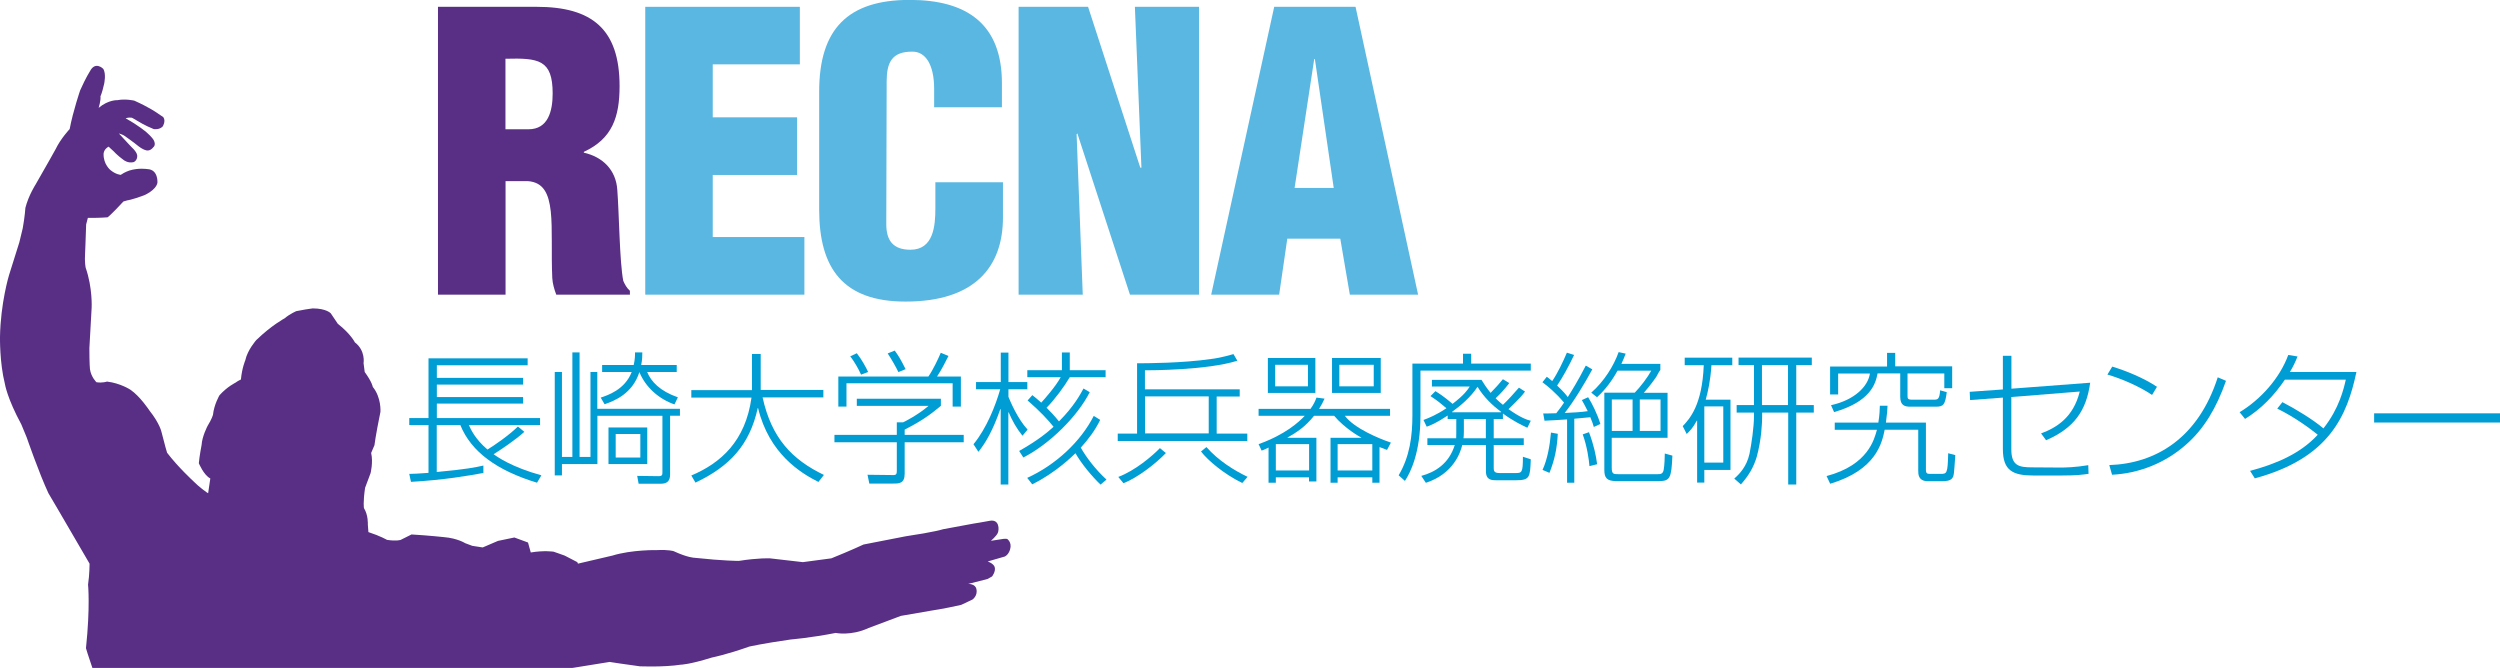
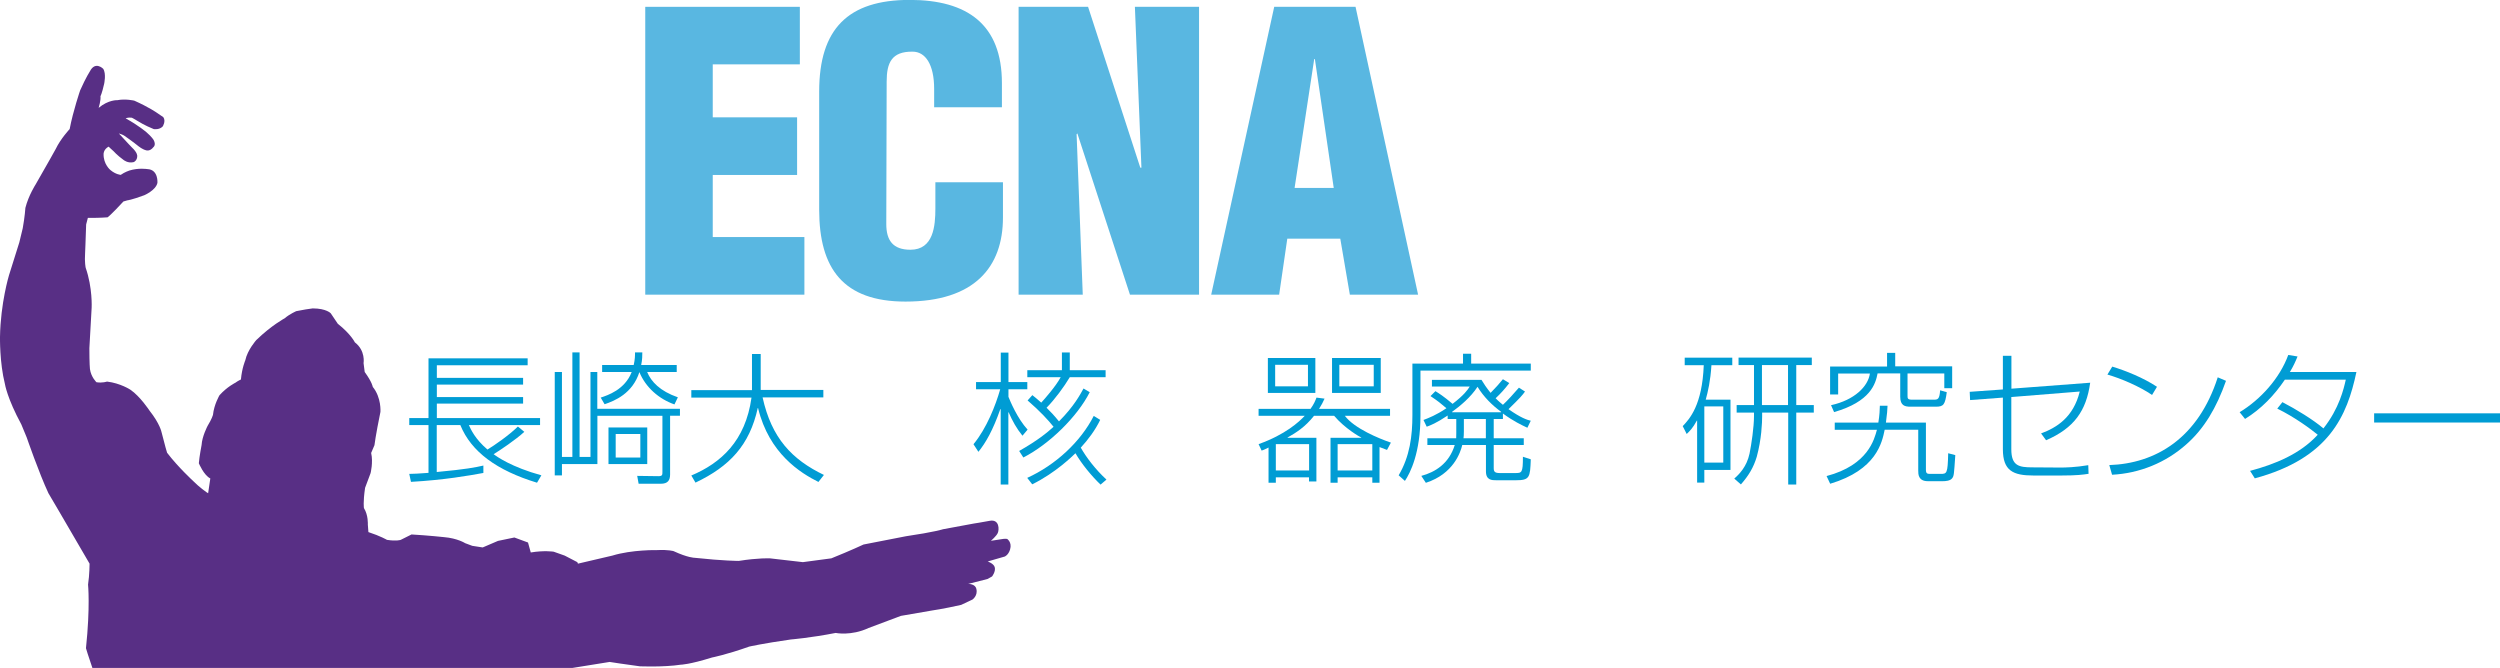
<svg xmlns="http://www.w3.org/2000/svg" id="_レイヤー_2" viewBox="0 0 263.77 70.47">
  <defs>
    <style>.cls-1{fill:#59b7e1;}.cls-1,.cls-2,.cls-3{stroke-width:0px;}.cls-2{fill:#582f85;}.cls-3{fill:#009cd4;}</style>
  </defs>
  <g id="_レイアウト">
-     <path class="cls-2" d="M53.33,19.11h2.36c1.66.12,2.21,1.33,2.42,3.19.2,1.86.04,4.37.16,7.05.04.6.21,1.18.42,1.74h7.77v-.41c-.32-.28-.53-.65-.7-1.05-.39-1.95-.44-7.16-.63-9.59-.13-2.11-1.55-3.49-3.53-3.93v-.09c3-1.38,3.77-3.68,3.77-6.93,0-6.03-2.92-8.37-8.75-8.37h-10.41v30.37h7.13v-11.98M53.33,6.2c3.49-.09,4.98.08,4.98,3.66,0,1.87-.48,3.78-2.55,3.78h-2.43v-7.44Z" />
    <polyline class="cls-1" points="68.08 31.09 68.08 .72 84.39 .72 84.39 6.79 75.2 6.79 75.2 12.38 84.1 12.38 84.1 18.46 75.2 18.46 75.2 25.01 84.87 25.01 84.87 31.09 68.08 31.09" />
    <path class="cls-1" d="M98.56,11.33v-1.96c0-2.58-.93-3.92-2.27-3.92-2.22-.03-2.74,1.18-2.74,3.16l-.04,15.03c0,1.71.69,2.71,2.55,2.71,2.43,0,2.63-2.51,2.63-4.36v-2.76h7.13v3.72c0,5.22-2.99,8.87-10.28,8.87-6.56,0-9.11-3.48-9.11-9.69v-12.47c0-6.6,3.03-9.67,9.55-9.67,6.08,0,9.73,2.59,9.73,8.78v2.55h-7.14" />
    <polyline class="cls-1" points="113.67 14.08 113.59 14.16 114.24 31.09 107.47 31.09 107.47 .72 114.8 .72 120.31 17.69 120.43 17.69 119.74 .72 126.51 .72 126.51 31.09 119.22 31.09 113.67 14.08" />
    <path class="cls-1" d="M134.96,31.09l.86-5.91h5.59l1.01,5.91h7.2l-6.6-30.37h-8.58l-6.65,30.37h7.17M140.71,19.83h-4.12l2.07-13.6h.07l1.99,13.6Z" />
    <path class="cls-2" d="M106.23,56.86c-.25-.03-.18-.04-1.68.2,0,0,.58-.5.72-.82.16-.33.2-1.49-.85-1.29-.72.14-1.69.29-1.69.29l-3.24.6s-.87.29-3.92.74l-4.46.87s-1.38.65-3.4,1.46l-3,.4-3.47-.4s-1.22-.06-3.29.27c0,0-1.62,0-4.68-.33,0,0-.69,0-2.2-.7,0,0-.52-.17-1.73-.11,0,0-2.65-.06-4.73.58l-3.63.85-.07-.16-1.33-.69-1.16-.41s-.98-.16-2.42.08c0,0-.17-.59-.29-1.05l-1.44-.53-1.73.36-1.61.69-1.1-.17-.75-.28s-.8-.52-2.25-.64c0,0-1.68-.18-3.41-.28l-1.14.57s-.42.16-1.45,0c0,0-.7-.41-1.96-.82l-.06-.8s.06-.98-.41-1.73c0,0-.11-.57.12-2.14,0,0,.23-.63.58-1.55,0,0,.29-1.14.06-2.13l.35-.82s.11-.97.63-3.51c0,0,.12-1.5-.81-2.64,0,0-.05-.47-.85-1.57l-.12-.93s.23-1.32-.92-2.2c0,0-.41-.86-1.8-1.96l-.74-1.1s-.46-.52-1.91-.52l-.76.11-.97.18s-.7.3-1.22.75c0,0-1.39.74-3,2.3,0,0-.93,1.04-1.16,2.14,0,0-.35.8-.46,2.02,0,0-.35.16-.58.34,0,0-.87.42-1.68,1.32,0,0-.58.98-.69,2.08,0,0-.11.41-.57,1.16,0,0-.58,1.1-.63,2.01,0,0-.24,1.23-.29,1.93,0,0,.52,1.26,1.21,1.6l-.23,1.56-.18-.11s-.75-.52-1.38-1.16c0,0-1.62-1.49-2.77-3,0,0-.23-.74-.59-2.19,0,0-.17-.87-1.26-2.25,0,0-.99-1.51-2.02-2.21,0,0-1.04-.69-2.47-.86,0,0-.48.17-1.11.07,0,0-.57-.53-.69-1.39,0,0-.06-.53-.06-2.2,0,0,.12-1.97.24-4.28,0,0,.11-2.08-.63-4.21,0,0-.13-.59-.06-1.57,0,0,.06-1.32.11-3l.18-.69h.41s.93,0,1.67-.06c0,.01.4-.29,1.67-1.67l.41-.12s.41-.03,1.79-.54c0,0,1.21-.51,1.39-1.3,0,0,.12-1.42-1.07-1.46,0,0-.92-.15-1.88.15,0,0-.5.16-.92.46,0,0-.52-.03-1.09-.51,0,0-.76-.61-.72-1.72,0,0,0-.46.53-.75l.2.19s.15.15.33.3c0,0,.35.41,1.04.91,0,0,.47.4,1.09.23,0,0,.36-.16.36-.63,0,0,.06-.34-.59-.94,0,0-.44-.45-1.35-1.45,0,0,.45.13.61.26,0,0,.96.67,1.49,1.11,0,0,.39.31.75.4,0,0,.42.18.81-.34,0,0,.29-.22.01-.74,0,0-.18-.32-.76-.82,0,0-.85-.73-2.19-1.46,0,0,.25-.13.65-.07,0,0,.15.06.72.41,0,0,.6.39,1.59.79,0,0,.58.11.95-.28,0,0,.36-.56.06-.98,0,0-.18-.11-.69-.47,0,0-.84-.59-2.37-1.27,0,0-.92-.22-1.79-.05,0,0-.93-.06-1.97.81,0,0,.25-.81.19-1.22,0,0,.16-.29.39-1.32,0,0,.24-1.06-.1-1.58,0,0-.83-.85-1.4.26,0,0-.41.62-1.03,2.01,0,0-.74,2.15-1.11,4.09,0,0-.95,1.01-1.47,2.1,0,0-.94,1.7-2.12,3.74,0,0-.74,1.14-1.08,2.47,0,0-.06.94-.28,2.15l-.36,1.49-1.09,3.47S.06,31.96,0,35.55c0,0-.05,2.71.52,4.97,0,0,.23,1.49,1.73,4.26l.57,1.38s1.29,3.74,2.29,5.88c0,0,1.3,2.19,4.34,7.43,0,0,0,1.16-.16,2.21,0,0,.24,2.36-.22,6.71,0,0,.26.89.68,2.09h50.6l3.97-.64s1.86.29,3.18.46c0,0,2.5.11,4.33-.17,0,0,.86,0,3.3-.76,0,0,1.5-.29,3.92-1.15,0,0,1.44-.33,4.39-.75,0,0,2.08-.17,4.73-.69,0,0,1.63.34,3.47-.52l3.41-1.28,3.3-.57s1.1-.15,3.06-.59l1.19-.56s.6-.41.41-1.14c-.14-.55-.87-.51-.87-.51l2.05-.52.48-.27s.41-.52.28-.98c-.11-.39-.74-.6-.74-.6l1.8-.52s.38-.15.56-.74c.24-.8-.34-1.14-.34-1.14" />
    <path class="cls-3" d="M55.32,45.56c-.85.8-2.64,2-3.24,2.36.33.25,1.88,1.36,5.04,2.23l-.46.78c-4.23-1.29-6.94-3.25-8.09-6.08h-2.49v4.95c3.11-.29,4.04-.48,4.92-.68v.78c-1.52.28-4.12.74-7.64.94l-.18-.84c.58-.02.91-.02,2.03-.11v-5.04h-2.03v-.74h2.03v-6.3h10.46v.73h-9.58v1.33h9.1v.71h-9.1v1.31h9.1v.69h-9.1v1.53h10.89v.74h-7.51c.21.46.65,1.46,1.96,2.58.72-.43,2.32-1.54,3.21-2.43l.69.57" />
    <path class="cls-3" d="M68.29,48.96v-3.86h-4.09v3.86h4.09ZM67.65,38.51c.12-.57.12-.99.12-1.33h-.77c0,.34,0,.73-.14,1.33h-3.33v.74h3.12c-.73,1.88-2.55,2.46-3.27,2.7l.41.7c1.07-.36,2.95-1.13,3.67-3.39.66,1.61,2.05,2.83,3.7,3.41l.36-.75c-1.89-.66-2.81-1.64-3.24-2.67h3.12v-.74h-3.76ZM63.02,43.14v-3.89h-.72v8.96h-1.15v-11.03h-.76v11.03h-1.1v-8.96h-.76v10.91h.76v-1.2h3.74v-5.09h6.86v5.92c0,.31,0,.45-.43.45l-2.23-.03.15.83h2.33c.75,0,.99-.36.99-.98v-6.2h1.04v-.73h-8.72ZM64.96,48.27v-2.48h2.6v2.48h-2.6Z" />
    <path class="cls-3" d="M79.35,37.35h.91v3.79h6.61v.79h-6.41c.95,4.31,3.11,6.56,6.47,8.18l-.58.74c-1.89-.95-5.2-2.98-6.37-7.8h-.03c-.87,3.93-2.96,6.15-6.57,7.87l-.44-.75c3.1-1.31,5.71-3.61,6.35-8.22h-6.35v-.79h6.4v-3.79" />
-     <path class="cls-3" d="M95.55,38.95c-.55-1.1-.81-1.5-1.15-1.96l-.74.3c.37.56.87,1.42,1.13,1.97l.75-.31M91.59,39.24c-.2-.44-.66-1.3-1.19-1.97l-.69.32c.43.57.85,1.29,1.14,1.94l.74-.28ZM99.25,42.07h-8.85v.75h7.57c-1.17,1.01-2.67,1.74-2.69,1.74h-.66v1.32h-6.58v.78h6.58v3.01c0,.44-.1.47-.59.45l-2.5-.03.19.93h2.5c.65,0,1.23,0,1.23-1.05v-3.31h6.23v-.78h-6.23v-.55c1.59-.82,2.56-1.45,3.82-2.51v-.75ZM98.87,39.72c.46-.68.98-1.73,1.2-2.16l-.81-.34c-.27.65-.84,1.84-1.31,2.51h-9.5v3.17h.86v-2.46h11.2v2.46h.87v-3.17h-2.51Z" />
    <path class="cls-3" d="M107.87,45.96c-.6-.73-1.06-1.56-1.45-2.46h-.03v7.62h-.81v-7.95h-.04c-.78,2.23-1.54,3.55-2.31,4.5l-.52-.8c1.39-1.68,2.34-4.11,2.82-5.8h-2.55v-.76h2.61v-3.11h.81v3.11h1.99v.76h-1.99v.8c.17.42.93,2.27,2.02,3.46l-.55.65M108.38,50.42c3.01-1.37,5.64-3.82,7.02-6.54l.68.42c-.52,1.08-1.26,2.07-2.05,2.93.59,1.04,1.55,2.3,2.71,3.37l-.62.53c-.93-.88-2.02-2.21-2.65-3.31-.34.32-2.06,2.04-4.56,3.28l-.53-.68ZM114.97,41.39c-1.3,2.57-4.25,5.47-7,6.88l-.44-.69c1.96-1.11,2.97-1.95,3.63-2.55-.55-.69-1.44-1.66-2.74-2.78l.5-.56c.26.2.45.36.94.79.37-.4,1.54-1.73,2.05-2.68h-3.52v-.74h3.65v-1.87h.83v1.87h3.78v.74h-3.78c-.61,1.02-1.58,2.34-2.45,3.22.41.4.81.82,1.31,1.44,1.59-1.59,2.26-2.87,2.59-3.47l.66.39Z" />
-     <path class="cls-3" d="M126.72,47.64c.73.94,2.4,2.37,4.35,3.32l.56-.65c-1.37-.65-3.08-1.7-4.34-3.14l-.57.46M118.53,50.99c1.55-.62,3.45-2.11,4.48-3.19l-.63-.52c-.81.84-2.61,2.37-4.39,3.04l.55.67ZM120.81,39.07c.47,0,6.55,0,9.74-1.01l-.41-.7c-1.2.35-1.96.47-2.39.52-2.92.43-6.77.45-7.78.45v7.42h-2.04v.78h13.67v-.78h-3.23v-3.91h2.43v-.76h-10v-1.99ZM120.81,45.73v-3.91h6.72v3.91h-6.72Z" />
    <path class="cls-3" d="M141.31,40.76v-2.27h3.63v2.27h-3.63ZM145.68,41.46v-3.69h-5.14v3.69h5.14ZM134.54,40.76v-2.27h3.46v2.27h-3.46ZM138.78,41.46v-3.69h-5.01v3.69h5.01ZM141.13,49.64v-2.78h3.66v2.78h-3.66ZM135.85,46.19v-.03c.9-.51,1.85-1.1,2.79-2.29h2.12c1.13,1.33,2.69,2.22,2.86,2.29v.03h-3.24v4.74h.75v-.57h3.66v.57h.76v-3.76c.29.12.44.17.79.3l.41-.77c-1.26-.43-3.86-1.5-4.86-2.83h4.77v-.73h-7.49c.26-.41.42-.72.58-1.08l-.85-.11c-.13.34-.26.67-.63,1.19h-5.48v.73h4.87c-.59.64-2.06,1.99-4.87,2.99l.32.68c.29-.09.41-.17.73-.32v3.71h.77v-.57h3.5v.44h.78v-4.61h-3.04ZM134.61,49.64v-2.78h3.51v2.78h-3.51Z" />
    <path class="cls-3" d="M149.02,38.36v5.42c0,2.22-.27,4.37-1.45,6.37l.66.59c.56-.84,1.64-2.95,1.64-6.88v-4.76h11.64v-.74h-6.29v-1.04h-.86v1.04h-5.34M154.41,46.24c.02-.17.04-.33.04-.71v-1.32h2.32v2.03h-2.37ZM160.26,40.9c-.44.52-1.26,1.42-1.69,1.81-.06-.05-.43-.34-.77-.69.6-.57.92-.93,1.44-1.6l-.67-.41c-.54.65-.62.73-1.3,1.44-.46-.57-.71-.96-.96-1.37h-5.23v.7h3.99c-.22.36-.59.89-1.81,1.83-1.02-.86-1.42-1.09-1.81-1.34l-.52.52c.86.58.99.7,1.68,1.28-1.1.74-1.85,1.02-2.42,1.24l.34.71c.37-.13,1.02-.38,2.21-1.18v.37h.91v1.49c0,.25,0,.38-.01.54h-3.04v.71h2.89c-.61,1.98-2.08,2.87-3.53,3.26l.48.73c2.91-.94,3.66-3.22,3.84-3.99h2.5v2.79c0,.93.64.93,1.1.93h2.04c1.49,0,1.52-.29,1.59-2.21l-.83-.27c0,1.72-.11,1.72-.84,1.72h-1.59c-.51,0-.65-.13-.65-.51v-2.45h3.17v-.71h-3.17v-2.03h.97v-.58c1.13.82,1.98,1.22,2.58,1.5l.36-.74c-.36-.08-1.05-.3-2.35-1.22,1.27-1.24,1.48-1.49,1.74-1.86l-.64-.41ZM153.21,43.5v-.05c.85-.61,1.98-1.55,2.68-2.64.66,1.07,1.52,1.93,2.49,2.64v.05h-5.17Z" />
-     <path class="cls-3" d="M168.51,48.98c-.11-.87-.35-2.04-.86-3.38l-.66.23c.46,1.25.66,2.7.71,3.35l.81-.2M163.48,49.89c.54-1.36.79-2.5.88-4.12l-.72-.13c-.12,1.38-.37,2.8-.89,3.94l.73.31ZM167.3,38.6c-.81,1.58-1.49,2.67-1.89,3.3-.16-.24-.45-.58-1.12-1.22.62-.92,1.28-2.14,1.79-3.23l-.76-.24c-.36.86-.99,2.19-1.55,3-.36-.3-.42-.36-.57-.46l-.46.58c.55.41,1.36,1.06,2.28,2.15-.18.27-.41.6-.82,1.12-.7.03-1.05.02-1.38.02l.14.77c.34-.02,1.99-.1,2.38-.14v6.68h.76v-6.75c.94-.08,1.51-.14,1.69-.16.23.54.29.75.37,1.03l.69-.32c-.27-.94-.88-2.19-1.29-2.82l-.66.3c.18.34.39.69.62,1.17-.7.11-1.71.16-2.43.19.96-1.21,2.19-3.25,2.91-4.6l-.67-.39ZM173.01,45.47v-3.32h2.19v3.32h-2.19ZM171.07,38.39c.25-.53.33-.77.45-1.08l-.74-.16c-.53,1.48-1.53,3.08-2.89,4.28l.61.48c.87-.79,1.6-1.77,2.16-2.8h3.56c-.37.69-1.16,1.73-1.74,2.32h-3.21v8.15c0,.83.25,1.18,1.28,1.18h4.46c1.2,0,1.34-.31,1.44-2.69l-.8-.22c0,.27-.03,1.28-.12,1.73-.09.45-.35.45-.69.45h-4.07c-.53,0-.72,0-.72-.69v-3.15h5.89v-4.75h-2.5c.27-.31.75-.87,1.31-1.68.06-.13.35-.65.43-.72v-.65h-4.13ZM170.06,45.47v-3.32h2.19v3.32h-2.19Z" />
    <path class="cls-3" d="M185.9,42.74v-4.22h2.75v4.22h-2.75ZM191.14,37.73h-7.71v.79h1.63v4.22h-1.83v.79h1.83v.37c0,1.16-.27,2.98-.47,3.96-.3,1.4-1.1,2.18-1.61,2.64l.7.61c.82-.94,1.33-1.78,1.67-2.91.51-1.86.57-3.64.57-4.28v-.39h2.75v7.59h.85v-7.59h1.85v-.79h-1.85v-4.22h1.64v-.79ZM179.97,42.16c.23-.82.5-1.98.6-3.63h2.2v-.79h-5.02v.79h2.01c-.16,4.22-1.5,5.68-2.22,6.43l.42.83c.32-.31.63-.6,1.07-1.41h.03v6.54h.76v-1.34h2.76v-7.41h-2.61ZM179.82,48.81v-5.93h2v5.93h-2Z" />
    <path class="cls-3" d="M199.96,37.21v1.44h6.01v2.31h-.83v-1.56h-3.88v2.35c0,.27,0,.42.48.42h2.24c.46,0,.65,0,.72-.99l.7.2c-.18,1.32-.33,1.53-1.16,1.53h-2.66c-.6,0-1.09-.11-1.09-1.05v-2.46h-2.39c-.21,1.1-.74,2.97-4.59,4.08l-.32-.73c2.47-.54,3.91-1.98,4.1-3.34h-3.35v2.21h-.85v-2.95h6.01v-1.44h.86M192.71,50.23c4.4-1.16,5.05-3.9,5.32-4.88h-4.45v-.76h4.6c.13-.8.15-1.33.16-1.78h.81c-.01.4-.05.89-.17,1.78h4.22v4.98c0,.41.16.43.47.43h1.07c.67,0,.76-.02.81-2.18l.75.2c-.14,2.08-.14,2.18-.33,2.44-.21.28-.7.31-1,.31h-1.56c-1.02,0-1.02-.74-1.02-1.11v-4.32h-3.54c-.28,1.36-.87,4.24-5.75,5.7l-.38-.81Z" />
    <path class="cls-3" d="M220.53,40.39c-.41,2.96-1.69,4.77-4.65,6.06l-.53-.72c1.64-.61,3.41-1.69,4.08-4.42l-7.22.58v5.51c0,1.76.81,1.91,2.24,1.91l2.96.02c.47,0,1.56-.02,2.92-.25l.03.91c-.57.09-1.25.18-2.85.18h-2.97c-2.15,0-3.22-.51-3.22-2.77v-5.45l-3.46.26-.04-.87,3.5-.25v-3.55h.9v3.47l8.32-.63" />
    <path class="cls-3" d="M222.54,49.07c4.88-.16,9.38-2.81,11.45-9.26l.87.37c-1,2.85-2.31,5.05-4.17,6.69-2.18,1.95-4.95,3.07-7.85,3.22l-.29-1.01M227.06,41.67c-1.32-.9-3.28-1.74-4.71-2.15l.51-.84c1.39.42,3.27,1.17,4.72,2.13l-.52.86Z" />
    <path class="cls-3" d="M240.83,42.44c1.4.72,3.26,1.86,4.31,2.76,1.67-2.11,2.15-4.2,2.36-5.14h-6.43c-1.12,1.66-2.51,3.1-4.2,4.14l-.57-.71c2.21-1.34,4.23-3.57,5.13-6.04l.98.16c-.22.54-.44,1.03-.81,1.64h7.02c-.98,4.62-2.87,9.1-10.72,11.22l-.5-.79c2.66-.71,5.28-1.78,7.14-3.81-.74-.61-2.43-1.86-4.27-2.76l.55-.69" />
    <rect class="cls-3" x="250.49" y="43.61" width="13.28" height=".97" />
  </g>
</svg>